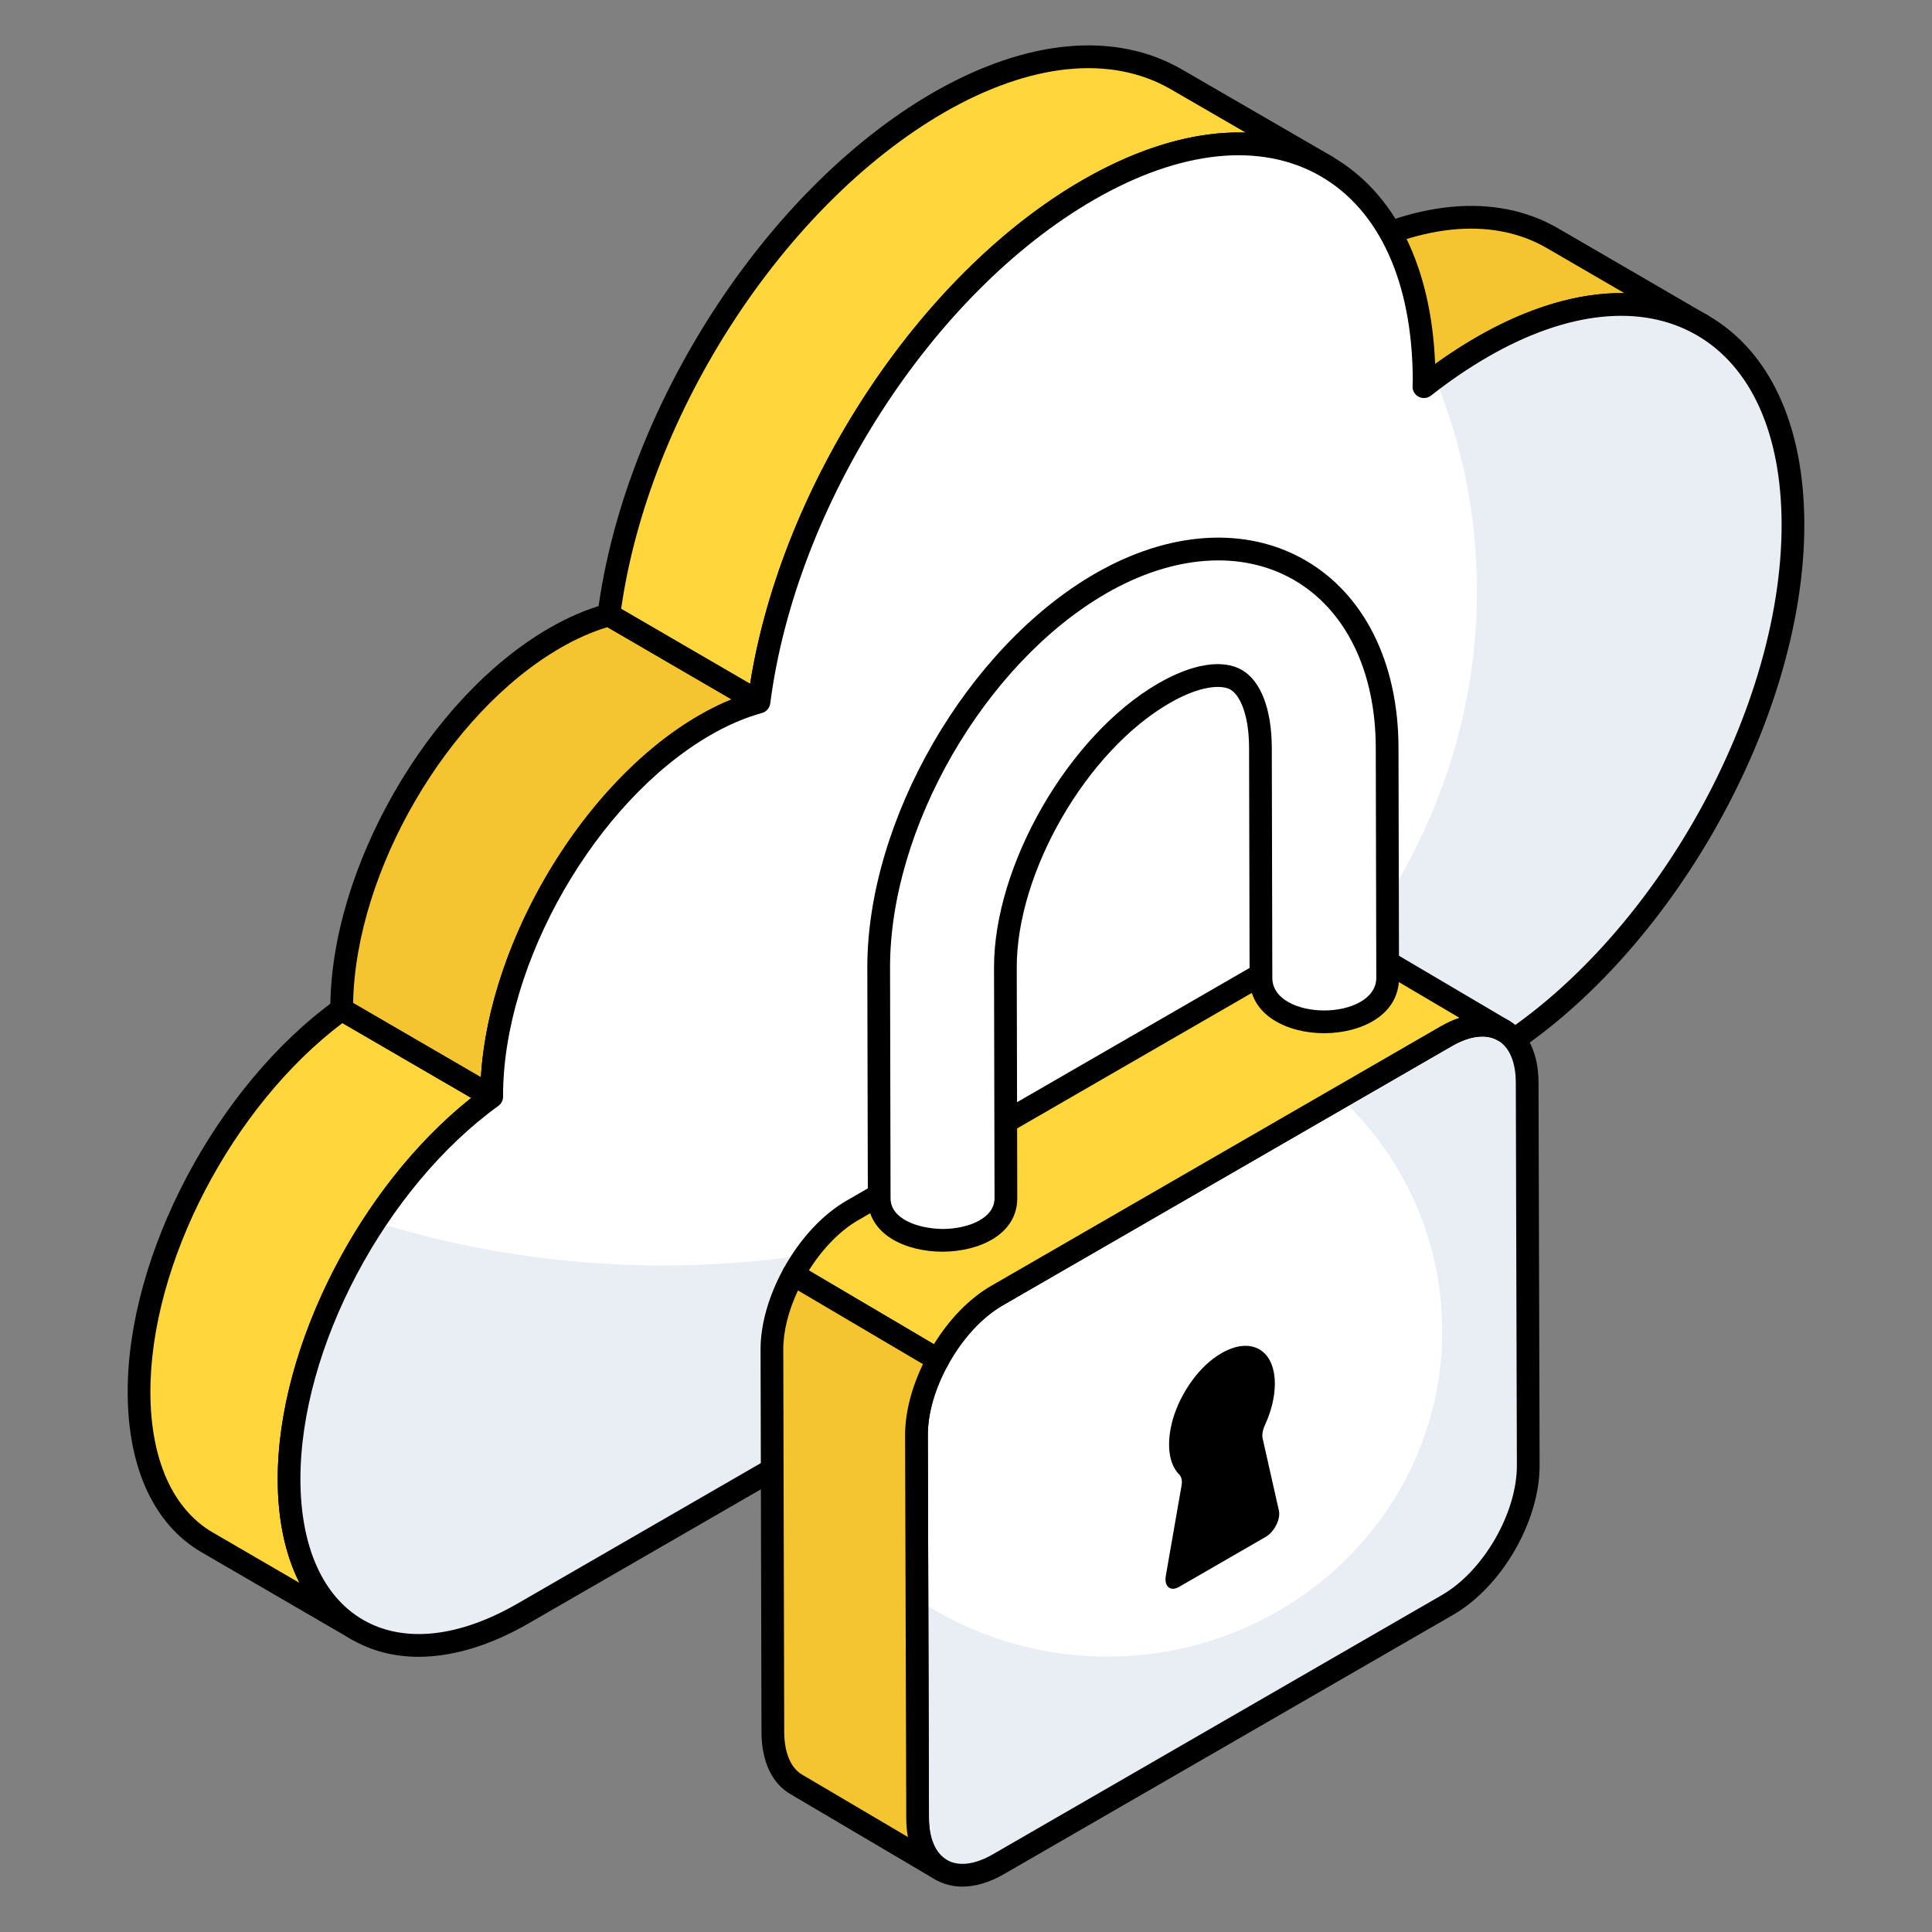
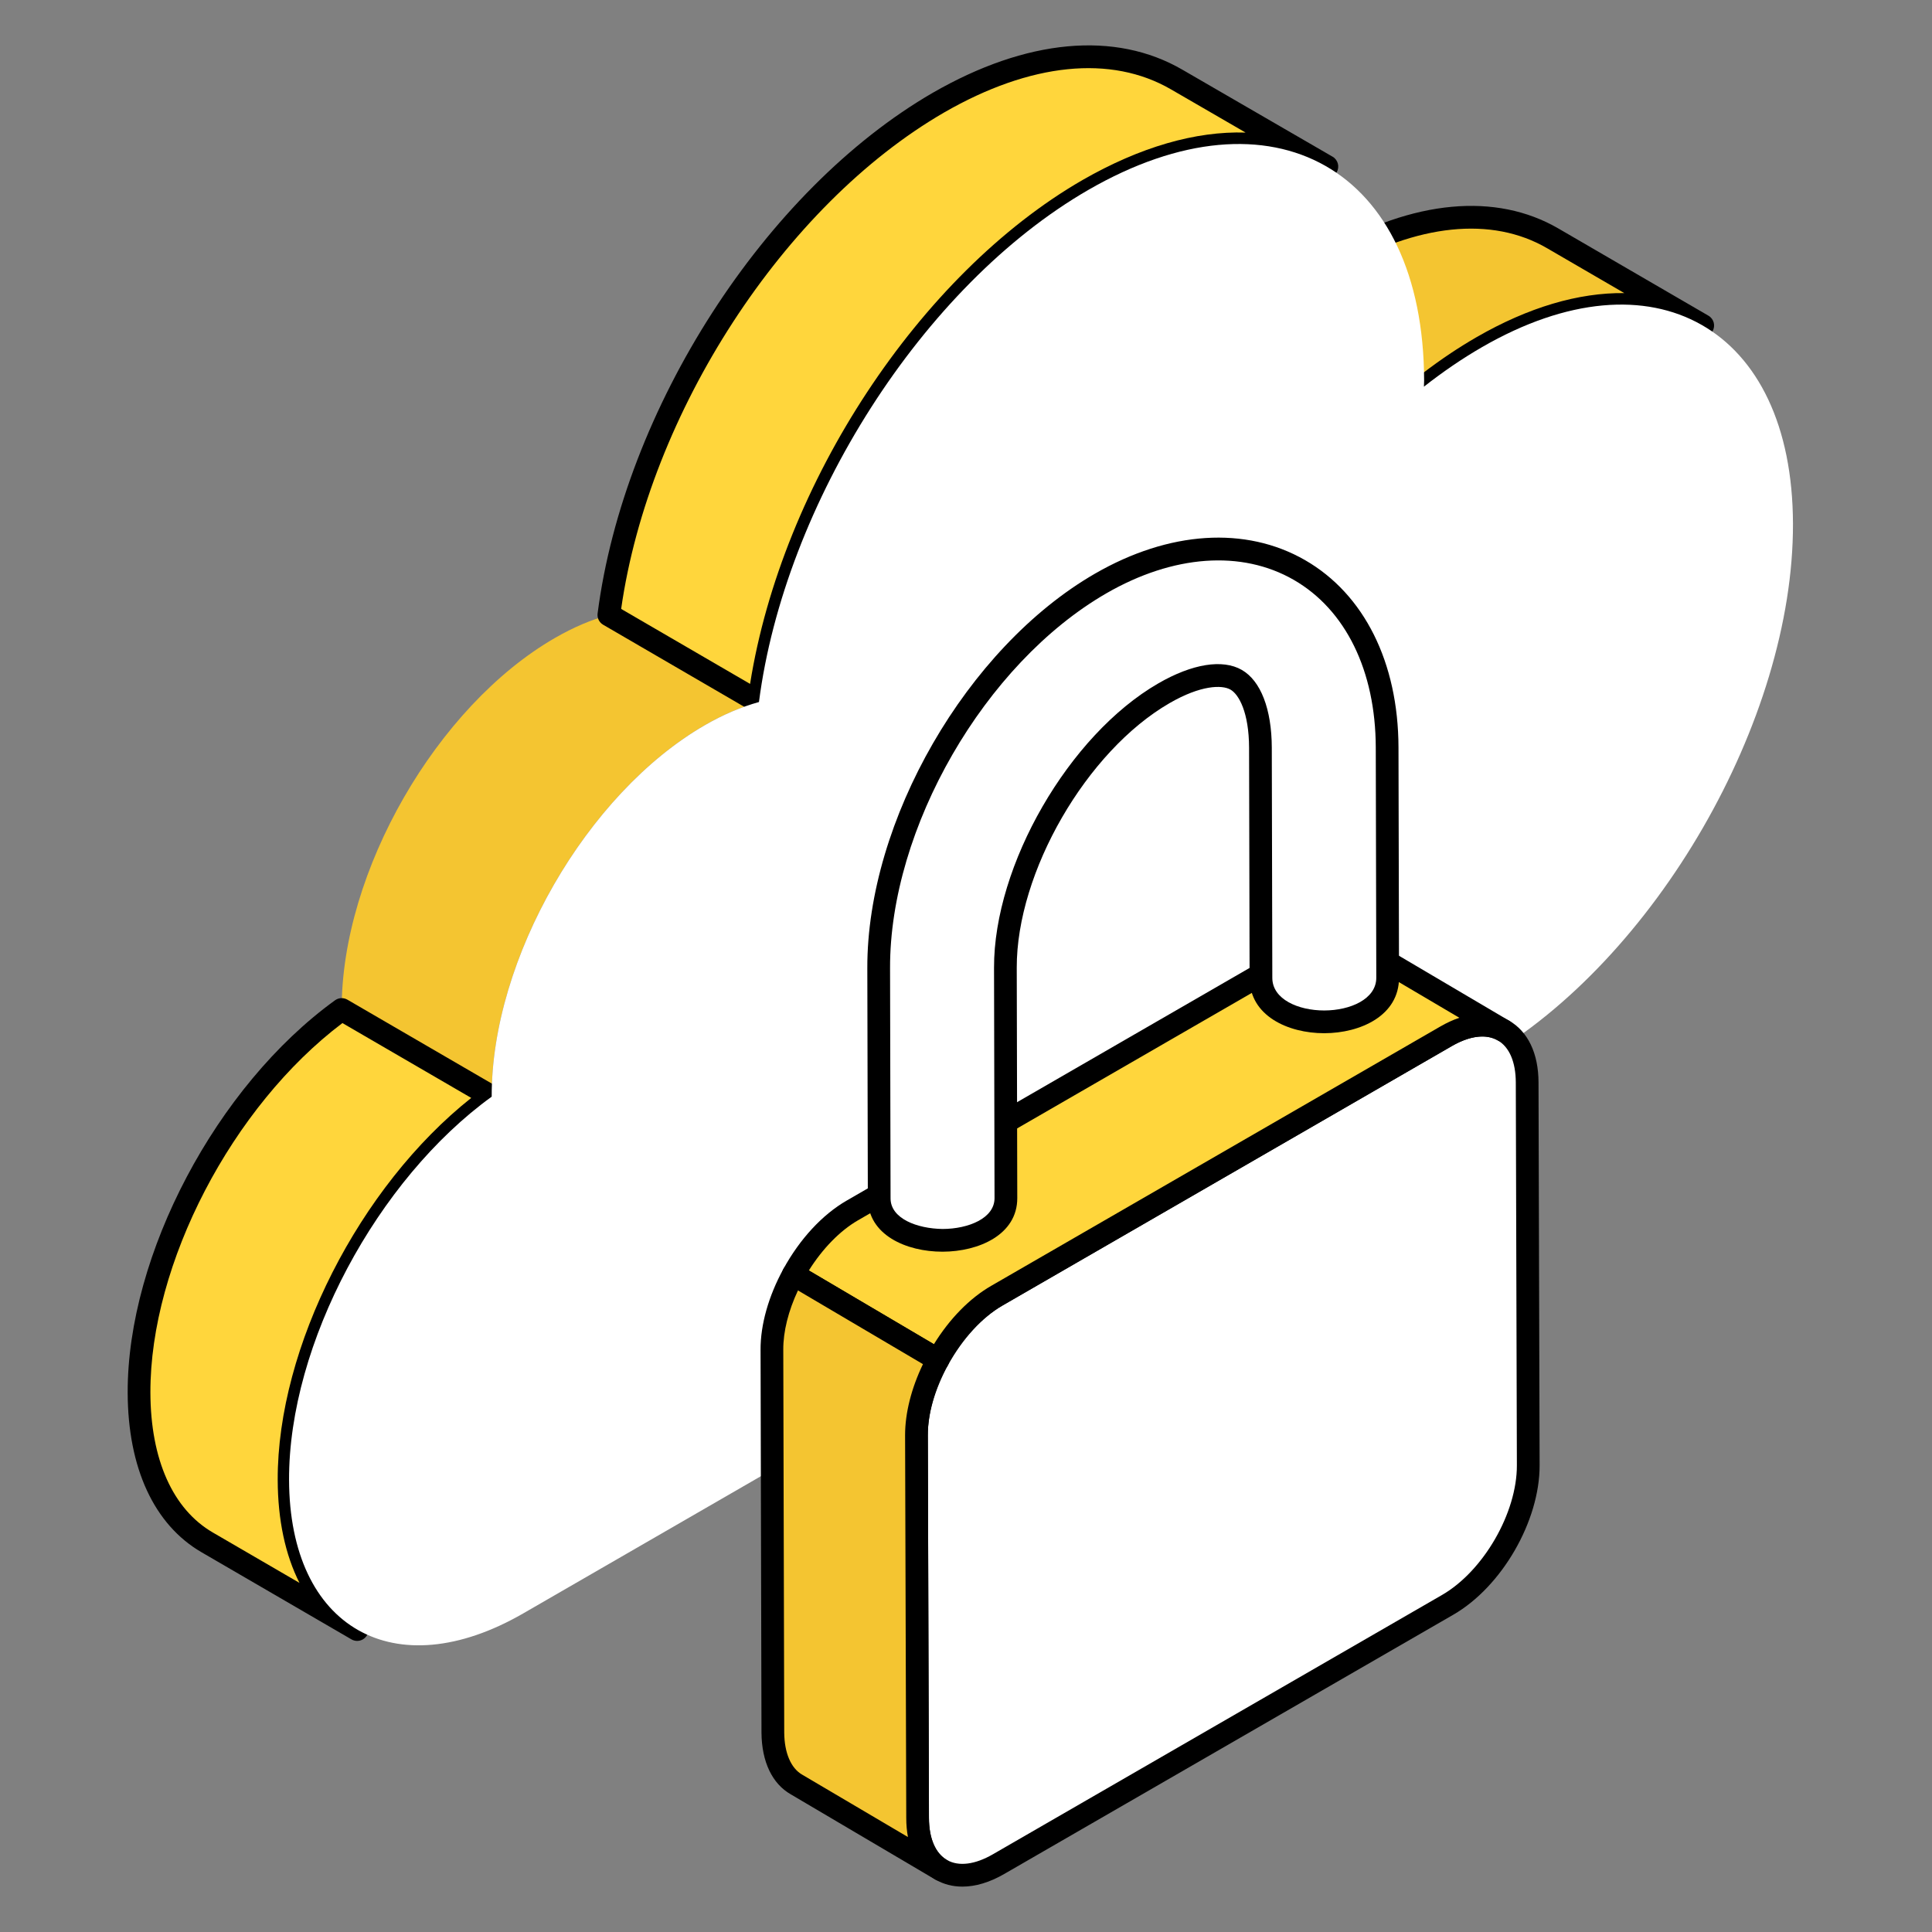
<svg xmlns="http://www.w3.org/2000/svg" width="104" height="104" viewBox="0 0 104 104" fill="none">
  <rect x="0" y="0" width="104" height="104" fill="#808080" stroke="none" />
  <path d="M83.583 12.83L91.659 17.523C88.622 15.758 84.416 16.008 79.782 18.684C78.71 19.303 77.673 20.013 76.65 20.815L68.575 16.122C69.598 15.32 70.634 14.61 71.707 13.991C76.341 11.316 80.547 11.065 83.583 12.83Z" fill="#F4C531" />
  <path d="M71.426 8.964C68.142 7.054 63.597 7.34 58.574 10.223C49.638 15.38 42.228 27.143 40.853 37.799L32.775 33.102C34.15 22.446 41.579 10.701 50.516 5.526C55.519 2.643 60.064 2.375 63.348 4.285L71.426 8.964Z" fill="#FFD63C" />
  <path d="M19.227 87.719L11.152 83.026C8.897 81.715 7.496 78.931 7.485 74.967C7.464 67.639 12.239 58.793 18.393 54.341L26.468 59.034C20.314 63.486 15.539 72.332 15.56 79.659C15.571 83.624 16.972 86.408 19.227 87.719Z" fill="#FFD63C" />
  <path d="M26.468 59.034L18.393 54.341C18.372 46.916 23.512 38.013 29.864 34.346C30.876 33.761 31.84 33.359 32.78 33.097L40.855 37.79C39.915 38.052 38.952 38.454 37.94 39.038C31.588 42.706 26.447 51.609 26.468 59.034Z" fill="#F4C531" />
  <path d="M76.65 21.427C76.544 21.427 76.438 21.4 76.343 21.344L68.267 16.651C68.091 16.549 67.978 16.367 67.964 16.164C67.95 15.961 68.038 15.766 68.197 15.64C69.273 14.797 70.321 14.085 71.401 13.461C76.087 10.757 80.522 10.344 83.891 12.301L91.966 16.994C92.258 17.163 92.357 17.538 92.187 17.83C92.017 18.122 91.644 18.223 91.351 18.052C88.377 16.323 84.377 16.739 80.088 19.213C79.059 19.809 78.057 20.49 77.027 21.297C76.918 21.383 76.784 21.427 76.65 21.427ZM69.675 16.054L76.602 20.08C77.563 19.346 78.507 18.714 79.476 18.154C82.278 16.537 84.975 15.75 87.437 15.777L83.276 13.359C80.302 11.631 76.303 12.042 72.013 14.52C71.226 14.975 70.455 15.48 69.675 16.054Z" fill="black" />
  <path d="M40.853 38.411C40.746 38.411 40.64 38.383 40.545 38.328L32.468 33.63C32.255 33.506 32.137 33.267 32.169 33.023C33.589 22.015 41.176 10.227 50.209 4.996C55.257 2.089 60.031 1.648 63.656 3.756L71.713 8.423C71.718 8.426 71.722 8.428 71.727 8.431L71.733 8.434C72.025 8.604 72.125 8.979 71.955 9.271C71.785 9.562 71.413 9.662 71.119 9.493L71.093 9.478C67.879 7.625 63.542 8.077 58.879 10.754C50.166 15.782 42.84 27.189 41.459 37.878C41.433 38.081 41.307 38.258 41.123 38.348C41.038 38.39 40.946 38.411 40.853 38.411ZM33.437 32.778L40.377 36.814C42.087 26.045 49.497 14.755 58.269 9.693C61.371 7.912 64.361 7.051 67.05 7.136L63.042 4.815C59.812 2.937 55.472 3.377 50.821 6.056C42.201 11.047 34.942 22.233 33.437 32.778Z" fill="black" />
  <path d="M19.226 88.331C19.122 88.331 19.016 88.304 18.919 88.248L10.844 83.555C8.295 82.073 6.884 79.024 6.873 74.968C6.851 67.544 11.65 58.464 18.034 53.846C18.232 53.704 18.491 53.692 18.701 53.813L26.776 58.505C26.955 58.609 27.069 58.797 27.079 59.004C27.09 59.21 26.995 59.408 26.827 59.53C20.733 63.938 16.152 72.591 16.172 79.658C16.182 83.261 17.377 85.936 19.535 87.19C19.827 87.36 19.926 87.734 19.756 88.026C19.642 88.221 19.438 88.331 19.226 88.331ZM18.433 55.072C12.498 59.548 8.077 68.022 8.096 74.965C8.107 78.568 9.301 81.243 11.46 82.497L16.121 85.207C15.359 83.701 14.955 81.825 14.949 79.661C14.928 72.528 19.357 63.865 25.367 59.101L18.433 55.072Z" fill="black" />
-   <path d="M26.469 59.646C26.363 59.646 26.257 59.618 26.161 59.563L18.085 54.87C17.898 54.761 17.782 54.56 17.781 54.343C17.76 46.786 23.043 37.578 29.558 33.816C30.587 33.222 31.587 32.794 32.615 32.508C32.776 32.467 32.944 32.485 33.087 32.569L41.163 37.262C41.376 37.385 41.493 37.624 41.463 37.868C41.431 38.112 41.256 38.314 41.019 38.38C40.092 38.638 39.184 39.026 38.245 39.569C32.068 43.134 27.059 51.867 27.08 59.033C27.081 59.252 26.965 59.455 26.775 59.564C26.68 59.619 26.574 59.646 26.469 59.646ZM19.008 53.991L25.887 57.989C26.321 50.648 31.416 42.099 37.634 38.509C38.224 38.168 38.806 37.882 39.388 37.646L32.699 33.759C31.855 34.015 31.026 34.381 30.17 34.876C24.093 38.384 19.147 46.892 19.008 53.991Z" fill="black" />
  <path d="M58.582 10.225C68.519 4.488 76.629 9.068 76.661 20.486L76.65 20.815C77.673 20.013 78.709 19.303 79.782 18.684C88.975 13.376 96.486 17.614 96.516 28.191C96.546 38.782 89.084 51.679 79.891 56.986C70.954 62.146 35.109 82.841 28.171 86.847C21.246 90.845 15.583 87.646 15.56 79.66C15.539 72.332 20.314 63.486 26.468 59.034C26.447 51.609 31.588 42.706 37.94 39.039C38.952 38.454 39.915 38.052 40.855 37.79C42.229 27.146 49.645 15.385 58.582 10.225Z" fill="white" />
-   <path d="M96.523 28.191C96.54 38.786 89.082 51.684 79.888 56.989C70.962 62.146 35.105 82.835 28.164 86.839C21.24 90.844 15.584 87.64 15.567 79.665C15.55 75.16 17.352 70.054 20.189 65.766C25.011 67.285 30.233 68.119 35.689 68.119C59.883 68.119 79.504 51.867 79.504 31.812C79.504 27.808 78.72 23.953 77.252 20.349C78.069 19.732 78.92 19.181 79.788 18.68C88.981 13.375 96.49 17.612 96.523 28.191Z" fill="#E9EDF4" />
-   <path d="M22.535 89.186C21.23 89.186 20.018 88.879 18.944 88.262C16.379 86.785 14.96 83.731 14.949 79.661C14.928 72.334 19.6 63.395 25.859 58.723C25.98 51.227 31.208 42.219 37.634 38.509C38.533 37.99 39.41 37.598 40.302 37.316C41.853 26.407 49.361 14.842 58.276 9.696C63.308 6.789 68.07 6.337 71.69 8.42C75.086 10.374 77.044 14.323 77.254 19.595C77.993 19.063 78.727 18.587 79.476 18.154C84.146 15.458 88.57 15.04 91.934 16.975C95.267 18.894 97.112 22.876 97.127 28.19C97.158 38.953 89.564 52.108 80.197 57.516L28.477 87.376C26.394 88.579 24.372 89.186 22.535 89.186ZM58.889 10.755C50.169 15.789 42.84 27.192 41.462 37.869C41.43 38.112 41.256 38.314 41.019 38.38C40.091 38.638 39.184 39.026 38.245 39.569C32.068 43.134 27.059 51.867 27.08 59.033C27.081 59.229 26.987 59.414 26.827 59.53C20.733 63.938 16.152 72.591 16.172 79.658C16.182 83.272 17.383 85.952 19.555 87.201C21.745 88.461 24.696 88.147 27.865 86.317L79.585 56.457C88.613 51.244 95.934 38.566 95.904 28.193C95.889 23.335 94.263 19.727 91.324 18.036C88.354 16.326 84.363 16.745 80.088 19.213C79.058 19.809 78.057 20.49 77.027 21.297C76.841 21.443 76.585 21.47 76.373 21.36C76.161 21.253 76.03 21.032 76.038 20.794L76.05 20.465C76.035 15.225 74.269 11.316 71.08 9.481C67.856 7.626 63.525 8.08 58.889 10.755Z" fill="black" />
  <path d="M77.843 55.782C80.25 54.392 82.2 55.513 82.208 58.269L82.266 78.876C82.274 81.633 80.337 84.998 77.929 86.388L53.75 100.348C51.35 101.734 49.4 100.613 49.392 97.856L49.334 77.249C49.326 74.492 51.264 71.127 53.663 69.742L77.843 55.782Z" fill="white" />
-   <path d="M82.274 78.881C82.274 81.633 80.338 85.004 77.936 86.389L53.742 100.355C51.356 101.74 49.404 100.605 49.388 97.852L49.354 86.072C52.274 88.024 55.811 89.175 59.599 89.175C69.56 89.175 77.635 81.334 77.635 71.656C77.635 66.717 75.533 62.245 72.129 59.075L77.835 55.789C80.255 54.386 82.207 55.505 82.207 58.274L82.274 78.881Z" fill="#E9EDF4" />
  <path d="M51.804 101.557C51.285 101.557 50.799 101.433 50.366 101.184C49.348 100.598 48.785 99.417 48.781 97.858L48.723 77.25C48.714 74.249 50.749 70.718 53.356 69.212L77.537 55.252C78.899 54.464 80.212 54.354 81.236 54.943C82.252 55.529 82.816 56.709 82.819 58.268L82.878 78.875C82.886 81.877 80.847 85.41 78.236 86.918L54.056 100.878C53.274 101.33 52.508 101.557 51.804 101.557ZM79.793 55.795C79.303 55.795 78.743 55.969 78.149 56.311L53.969 70.271C51.743 71.557 49.938 74.686 49.946 77.247L50.004 97.855C50.007 98.959 50.352 99.764 50.976 100.123C51.601 100.484 52.478 100.375 53.443 99.819L77.623 85.859C79.854 84.571 81.662 81.44 81.654 78.878L81.596 58.271C81.593 57.167 81.248 56.362 80.625 56.004C80.383 55.864 80.102 55.795 79.793 55.795Z" fill="black" />
-   <path d="M65.752 72.843C67.346 71.923 68.62 72.656 68.625 74.478C68.627 75.176 68.441 75.941 68.112 76.666C67.979 76.949 67.917 77.231 67.971 77.446L68.841 81.303C68.95 81.765 68.603 82.458 68.138 82.727L63.467 85.424C63.002 85.692 62.653 85.401 62.758 84.816L63.603 79.968C63.656 79.691 63.593 79.481 63.458 79.353C63.001 78.877 62.81 78.031 63.013 76.916C63.269 75.504 64.212 73.951 65.329 73.122C65.472 73.016 65.613 72.923 65.752 72.843Z" fill="black" />
  <path d="M73.156 50.89C72.367 50.432 71.271 50.495 70.061 51.197L45.883 65.158C44.62 65.886 43.495 67.163 42.705 68.606L50.49 73.198C51.281 71.751 52.404 70.47 53.663 69.747L77.841 55.785C79.051 55.084 80.147 55.022 80.936 55.479L73.156 50.89Z" fill="#FFD63C" />
  <path d="M50.49 73.81C50.382 73.81 50.275 73.782 50.18 73.725L42.394 69.134C42.109 68.966 42.009 68.602 42.168 68.312C43.056 66.692 44.267 65.383 45.578 64.627L69.754 50.667C71.122 49.875 72.44 49.768 73.463 50.362C73.464 50.362 73.466 50.362 73.467 50.363L81.247 54.952C81.537 55.124 81.634 55.497 81.464 55.789C81.295 56.079 80.919 56.178 80.629 56.009C79.999 55.641 79.117 55.752 78.147 56.315L53.969 70.276C52.871 70.907 51.8 72.079 51.027 73.492C50.947 73.637 50.813 73.744 50.653 73.788C50.599 73.802 50.545 73.81 50.49 73.81ZM43.541 68.389L50.272 72.359C51.121 70.984 52.202 69.881 53.358 69.216L77.534 55.256C77.88 55.056 78.222 54.899 78.557 54.787L72.847 51.419C72.219 51.052 71.337 51.164 70.368 51.726L46.19 65.687C45.222 66.245 44.278 67.213 43.541 68.389Z" fill="black" />
  <path d="M41.552 72.66L41.603 93.272C41.616 94.647 42.1 95.616 42.877 96.061L50.657 100.65C49.88 100.191 49.396 99.224 49.396 97.861L49.332 77.249C49.332 75.945 49.777 74.504 50.49 73.198L42.705 68.606C41.989 69.912 41.546 71.353 41.552 72.66Z" fill="#F4C531" />
  <path d="M50.656 101.262C50.551 101.262 50.443 101.235 50.346 101.177L42.566 96.588C41.567 96.016 41.005 94.839 40.991 93.278L40.941 72.662C40.934 71.314 41.37 69.77 42.168 68.312C42.247 68.167 42.383 68.06 42.542 68.016C42.702 67.972 42.872 67.996 43.015 68.079L50.801 72.671C51.086 72.839 51.186 73.202 51.027 73.492C50.328 74.77 49.944 76.105 49.944 77.25L50.007 97.859C50.007 98.952 50.347 99.755 50.964 100.121L50.968 100.123C51.259 100.295 51.355 100.669 51.184 100.961C51.07 101.154 50.866 101.262 50.656 101.262ZM42.955 69.464C42.437 70.565 42.158 71.681 42.164 72.658L42.215 93.27C42.225 94.359 42.577 95.184 43.181 95.53L48.875 98.888C48.815 98.568 48.784 98.225 48.784 97.861L48.721 77.252C48.721 76.065 49.059 74.728 49.683 73.432L42.955 69.464Z" fill="black" />
  <path d="M47.328 64.512L47.3 52.113C47.278 44.385 52.526 35.291 59.246 31.411C63.042 29.219 66.942 28.954 69.946 30.683C72.936 32.403 74.657 35.883 74.669 40.23L74.698 52.628C74.707 55.786 67.886 55.805 67.878 52.647L67.849 40.249C67.844 38.427 67.356 37.061 66.544 36.594C65.718 36.118 64.264 36.389 62.656 37.318C58.014 39.998 54.105 46.764 54.12 52.093L54.148 64.492C54.157 67.513 47.336 67.532 47.328 64.512Z" fill="white" />
  <path d="M50.728 67.379C48.797 67.379 46.722 66.484 46.716 64.513L46.688 52.114C46.665 44.187 52.047 34.861 58.94 30.881C62.931 28.577 67.053 28.312 70.252 30.152C73.434 31.984 75.268 35.657 75.281 40.228L75.31 52.626C75.315 54.674 73.233 55.612 71.296 55.618C71.29 55.618 71.284 55.618 71.279 55.618C69.347 55.618 67.272 54.69 67.266 52.648L67.238 40.25C67.232 38.363 66.696 37.386 66.239 37.123C65.772 36.855 64.632 36.883 62.962 37.847C58.487 40.432 54.718 46.955 54.732 52.092L54.76 64.491C54.766 66.467 52.684 67.373 50.747 67.379C50.741 67.379 50.734 67.379 50.728 67.379ZM47.939 64.51C47.941 65.595 49.362 66.138 50.743 66.156C52.134 66.151 53.539 65.579 53.536 64.494L53.509 52.095C53.493 46.574 57.542 39.564 62.35 36.788C64.176 35.731 65.814 35.466 66.849 36.063C67.867 36.649 68.455 38.174 68.461 40.247L68.489 52.645C68.493 53.795 69.893 54.394 71.279 54.394H71.292C72.683 54.391 74.089 53.783 74.086 52.629L74.058 40.231C74.046 36.109 72.436 32.821 69.641 31.213C66.834 29.598 63.155 29.863 59.553 31.94C53.003 35.722 47.89 44.582 47.912 52.111L47.939 64.51Z" fill="black" />
</svg>